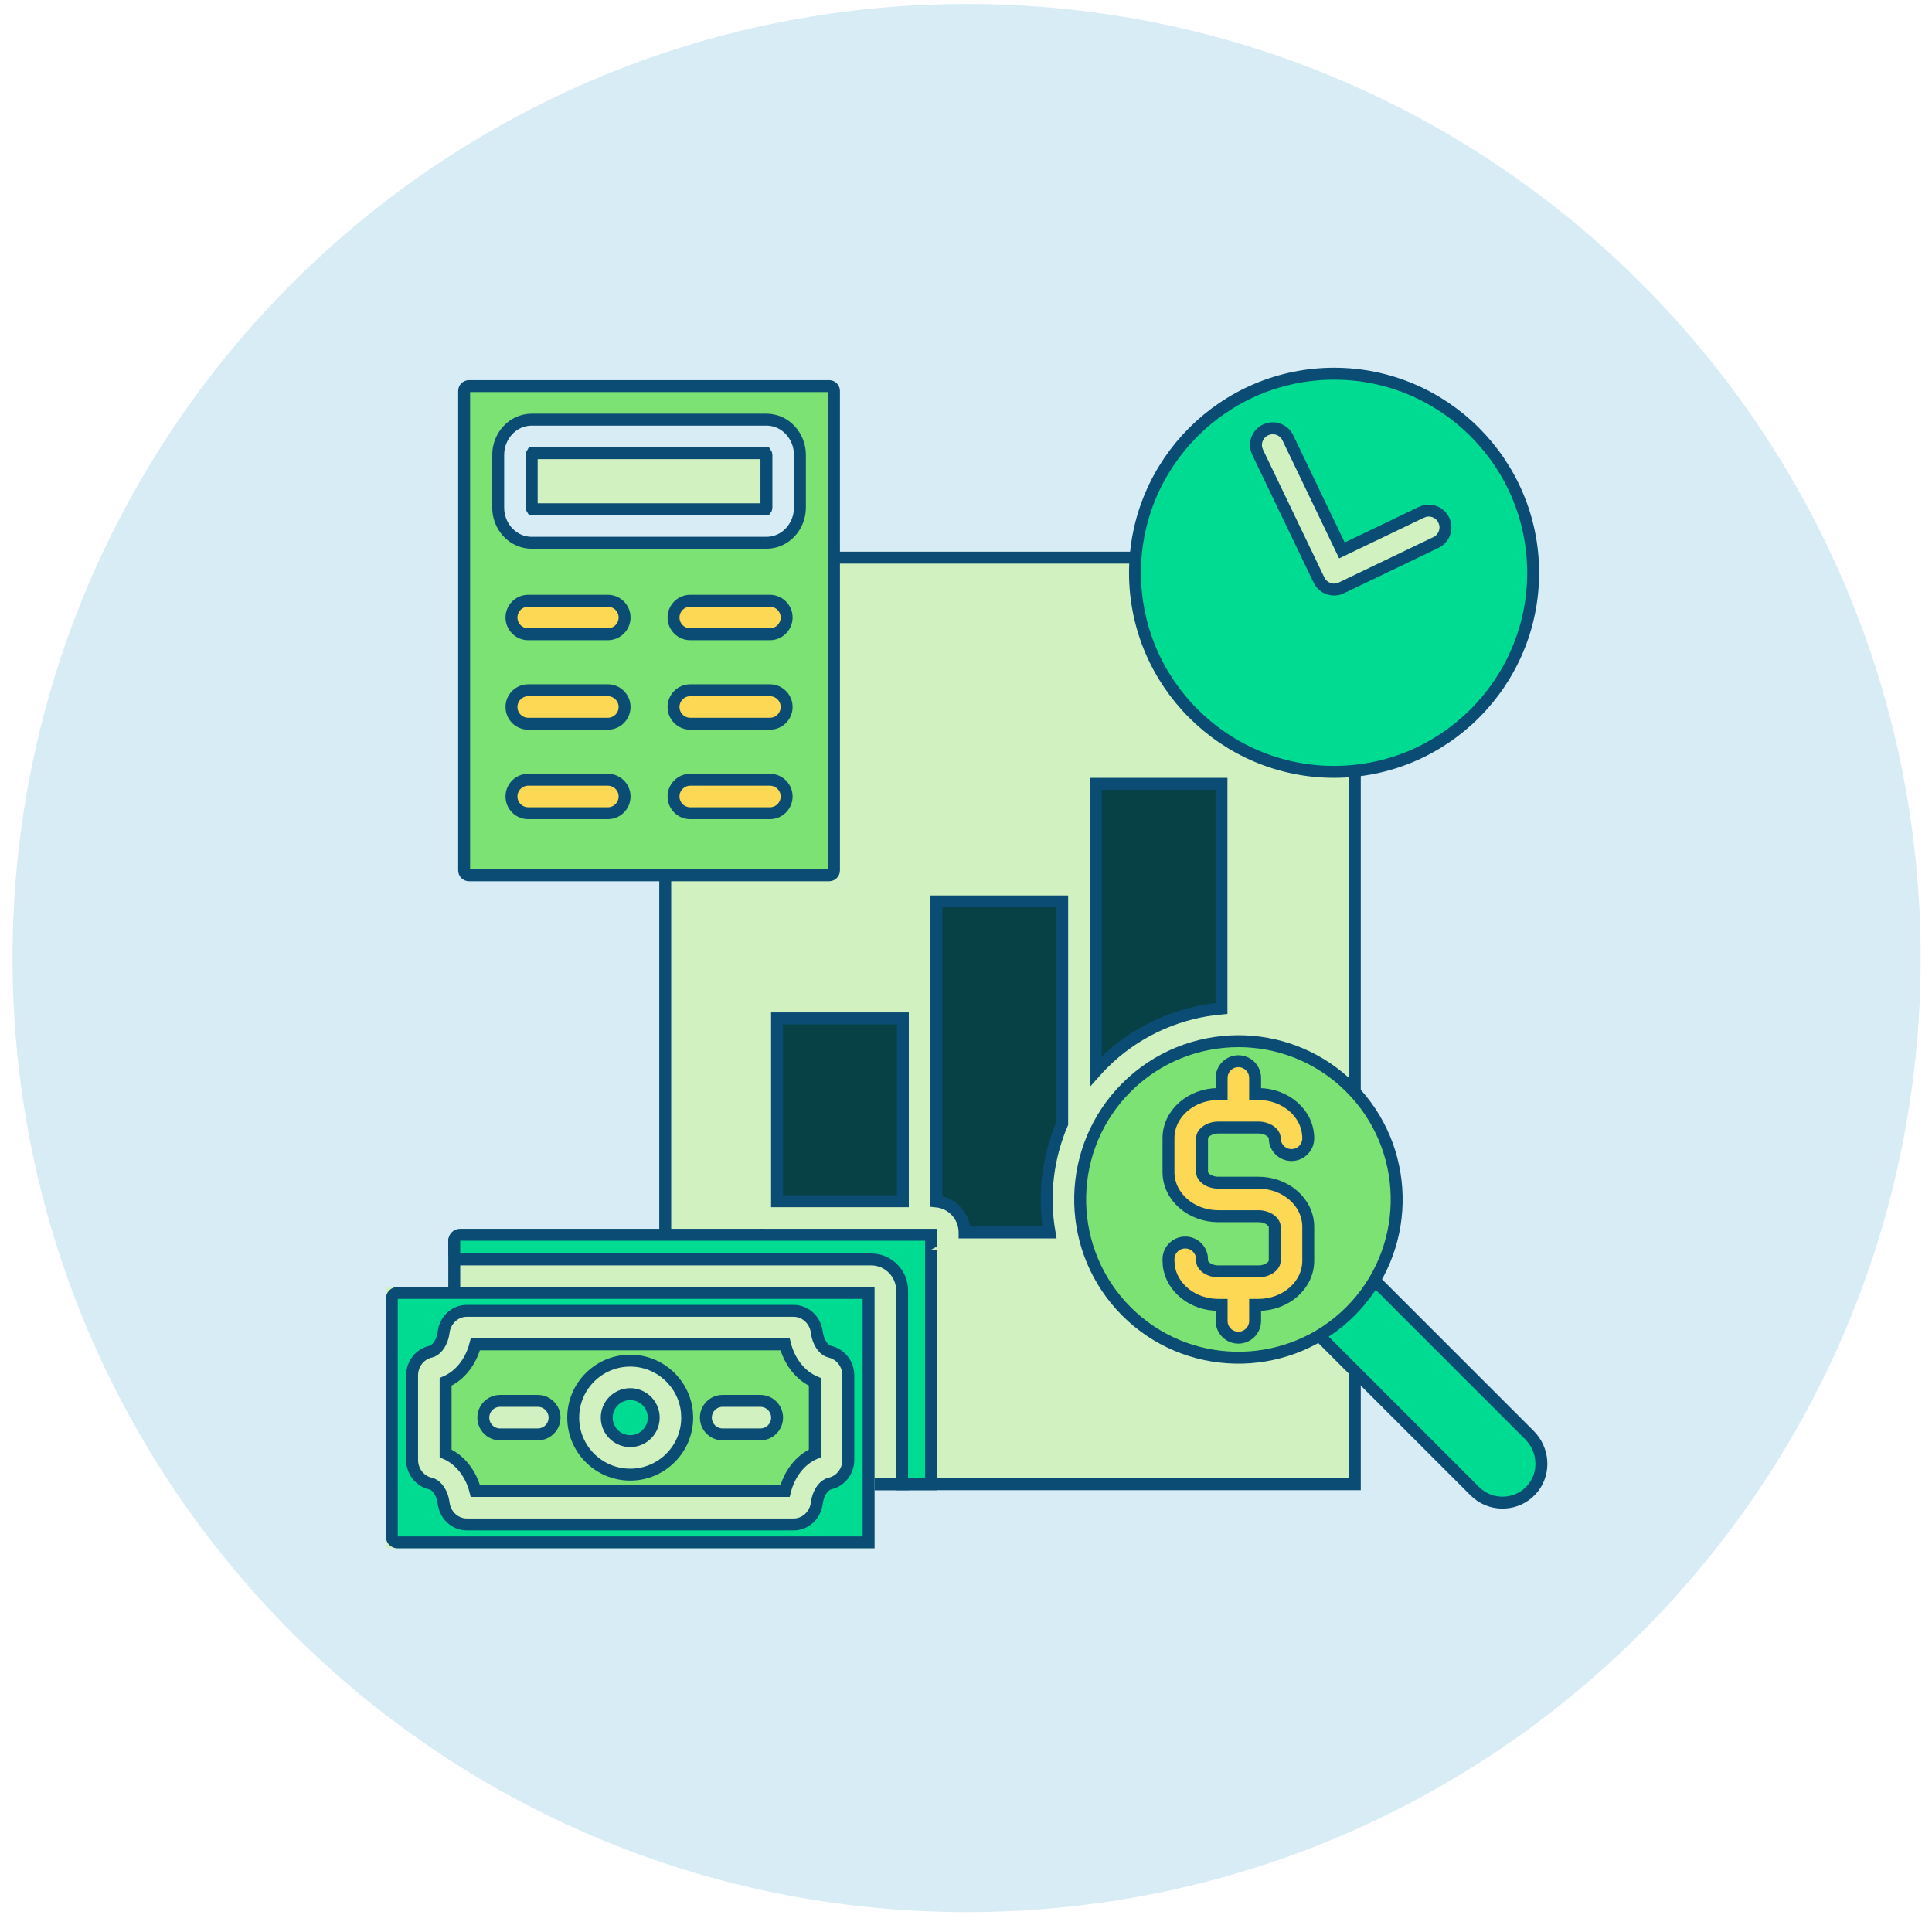
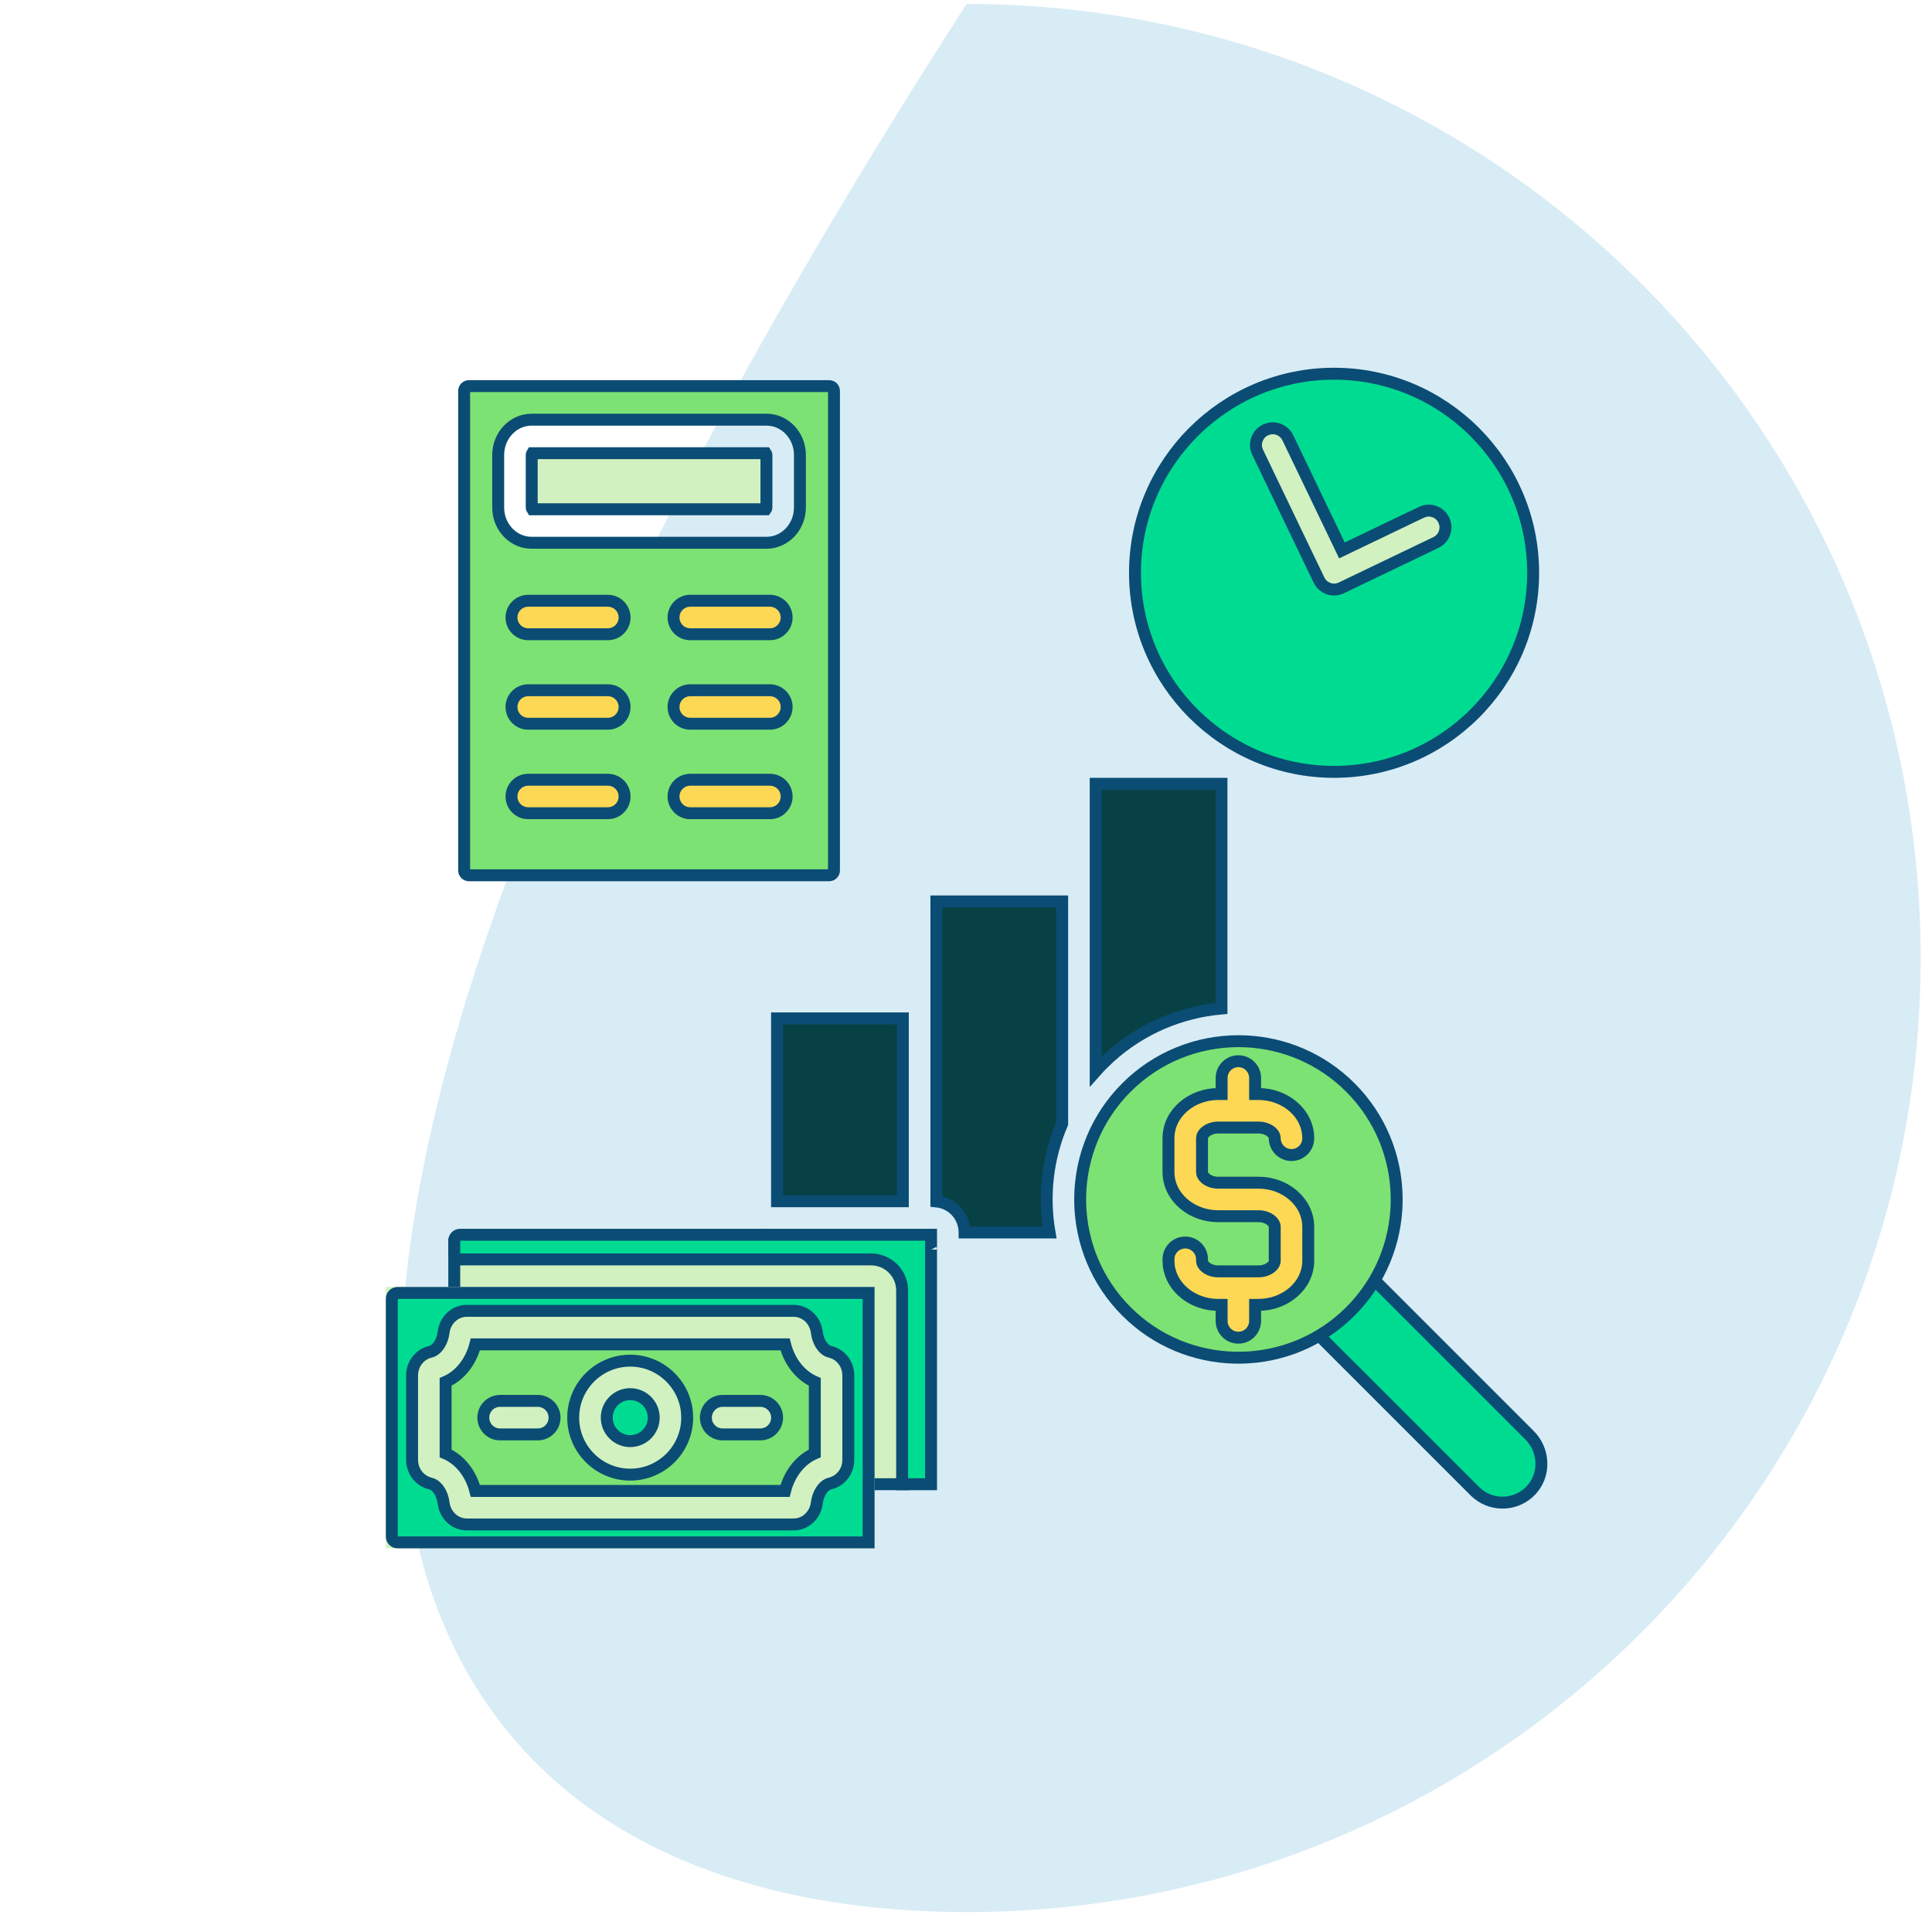
<svg xmlns="http://www.w3.org/2000/svg" width="81" height="81" viewBox="0 0 81 81" fill="none">
-   <path d="M40.525 80.166C62.617 80.166 80.525 62.257 80.525 40.166C80.525 18.075 62.617 0.166 40.525 0.166C18.434 0.166 0.525 18.075 0.525 40.166C0.525 62.257 18.434 80.166 40.525 80.166Z" fill="#D8ECF5" />
-   <rect x="27.89" y="23.379" width="28.911" height="38.848" fill="#D2F1C0" stroke="#0B4C74" stroke-width="0.5" />
+   <path d="M40.525 80.166C62.617 80.166 80.525 62.257 80.525 40.166C80.525 18.075 62.617 0.166 40.525 0.166C0.525 62.257 18.434 80.166 40.525 80.166Z" fill="#D8ECF5" />
  <rect x="19.045" y="52.171" width="18.808" height="10.055" fill="#D2F1C0" stroke="#0B4C74" stroke-width="0.5" />
  <rect x="16.177" y="53.956" width="20.491" height="10.959" fill="#D2F1C0" />
  <circle cx="55.749" cy="21.393" r="5.112" fill="#D2F1C0" />
  <circle cx="51.92" cy="50.288" r="6.102" fill="#FDD854" />
  <rect x="20.355" y="24.015" width="14.057" height="11.625" fill="#FDD854" />
  <path d="M25.939 51.768H31.875C31.868 51.768 31.862 51.767 31.858 51.767H31.875L31.876 51.768H39.035V52.387C39.035 52.388 39.036 52.39 39.036 52.391V52.393C39.036 52.393 39.035 52.391 39.035 52.389V62.227H37.822V54.106C37.822 53.385 37.238 52.801 36.517 52.801H19.287C19.154 52.801 19.045 52.692 19.045 52.559V52.01C19.045 51.876 19.154 51.768 19.287 51.768H25.938C25.945 51.768 25.95 51.767 25.954 51.767L25.939 51.768Z" fill="#00DB92" stroke="#0B4C74" stroke-width="0.5" />
  <path d="M44.532 37.793V47.111C43.913 48.555 43.736 50.144 44.001 51.671H40.44V51.669C40.44 50.99 39.92 50.431 39.258 50.369V37.793H44.532ZM51.211 32.861V42.281C49.513 42.431 47.853 43.114 46.51 44.337L46.234 44.601C46.132 44.703 46.032 44.809 45.937 44.916V32.861H51.211Z" fill="#074145" stroke="#0B4C74" stroke-width="0.5" />
  <path d="M37.852 42.696V50.363H32.578V42.696H37.852Z" fill="#074145" stroke="#0B4C74" stroke-width="0.5" />
  <path d="M26.409 58.45C26.952 58.443 27.4 58.877 27.408 59.421C27.416 59.965 26.98 60.412 26.436 60.42C25.893 60.427 25.446 59.992 25.438 59.449C25.431 58.905 25.865 58.458 26.409 58.45Z" fill="#00DB92" stroke="#0B4C74" stroke-width="0.5" />
  <path d="M32.914 56.363C33.095 57.079 33.549 57.672 34.161 57.937V60.934C33.549 61.198 33.095 61.792 32.914 62.508H19.93C19.749 61.792 19.294 61.198 18.682 60.934V57.937C19.294 57.672 19.749 57.079 19.93 56.363H32.914ZM26.422 57.046C25.104 57.046 24.032 58.118 24.032 59.435C24.032 60.754 25.104 61.825 26.422 61.825C27.74 61.825 28.811 60.753 28.811 59.435L28.799 59.191C28.676 57.988 27.657 57.046 26.422 57.046ZM20.965 58.733C20.577 58.734 20.263 59.048 20.263 59.435C20.263 59.823 20.577 60.138 20.965 60.138H22.547C22.935 60.138 23.25 59.824 23.25 59.435C23.25 59.048 22.935 58.733 22.547 58.733H20.965ZM30.296 58.733C29.908 58.733 29.594 59.048 29.594 59.435C29.594 59.824 29.908 60.138 30.296 60.138H31.878C32.266 60.138 32.58 59.823 32.58 59.435C32.58 59.048 32.266 58.733 31.878 58.733H30.296Z" fill="#7CE273" stroke="#0B4C74" stroke-width="0.5" />
  <path d="M16.669 54.206H36.417V64.665H16.669C16.535 64.665 16.427 64.556 16.427 64.423V54.448C16.427 54.315 16.535 54.206 16.669 54.206ZM19.571 54.958C19.101 54.958 18.713 55.304 18.615 55.757L18.6 55.849C18.548 56.263 18.342 56.543 18.142 56.641L18.057 56.671C17.593 56.776 17.277 57.19 17.277 57.666V61.204C17.277 61.65 17.555 62.043 17.972 62.177L18.057 62.2C18.251 62.244 18.477 62.478 18.569 62.852L18.6 63.023C18.662 63.519 19.07 63.913 19.571 63.913H33.273C33.743 63.913 34.131 63.567 34.228 63.114L34.244 63.023C34.296 62.608 34.502 62.328 34.702 62.23L34.787 62.2C35.251 62.096 35.566 61.68 35.566 61.204V57.666C35.566 57.22 35.289 56.828 34.872 56.694L34.787 56.671C34.592 56.627 34.368 56.393 34.275 56.018L34.244 55.849C34.182 55.352 33.774 54.958 33.273 54.958H19.571Z" fill="#00DB92" stroke="#0B4C74" stroke-width="0.5" />
  <path d="M56.844 53.284C56.917 53.18 57.061 53.155 57.167 53.222L57.21 53.256L64.125 60.171C64.722 60.768 64.789 61.712 64.294 62.359L64.188 62.484C63.592 63.116 62.617 63.166 61.961 62.634L61.834 62.52L56.692 57.378L56.691 57.377H56.69L54.681 55.367C55.066 55.114 55.436 54.83 55.782 54.504L55.963 54.33V54.329C56.209 54.083 56.435 53.825 56.643 53.556L56.844 53.284Z" fill="#00DB92" stroke="#0B4C74" stroke-width="0.5" />
  <path d="M51.921 43.652C53.515 43.652 55.109 44.221 56.368 45.358L56.615 45.594C59.123 48.101 59.201 52.132 56.851 54.734L56.615 54.981C54.108 57.489 50.077 57.567 47.475 55.217L47.227 54.981C44.72 52.474 44.642 48.443 46.992 45.841L47.227 45.594C48.521 44.3 50.221 43.653 51.921 43.652ZM51.919 44.492C51.531 44.492 51.217 44.807 51.217 45.194V45.868H51.073C49.957 45.868 48.989 46.67 48.989 47.723V49.135C48.989 50.188 49.956 50.99 51.073 50.99H52.766C52.966 50.99 53.144 51.054 53.268 51.148C53.392 51.241 53.444 51.349 53.444 51.44V52.852C53.444 52.943 53.393 53.051 53.269 53.145C53.145 53.238 52.966 53.302 52.766 53.302H51.073C50.873 53.302 50.694 53.238 50.57 53.145C50.446 53.051 50.395 52.944 50.395 52.852V52.795C50.395 52.407 50.079 52.093 49.691 52.093C49.304 52.093 48.989 52.407 48.989 52.795V52.852L49 53.047C49.111 54.003 50.026 54.707 51.073 54.707H51.217V55.38C51.217 55.768 51.531 56.083 51.919 56.083C52.307 56.083 52.621 55.768 52.621 55.38V54.707H52.766C53.882 54.707 54.848 53.906 54.849 52.852V51.44C54.848 50.386 53.882 49.585 52.766 49.585H51.073C50.873 49.585 50.694 49.521 50.57 49.428C50.446 49.334 50.395 49.226 50.395 49.135V47.723C50.395 47.632 50.446 47.525 50.57 47.431C50.694 47.338 50.873 47.273 51.073 47.273H52.766C52.966 47.273 53.145 47.338 53.269 47.431C53.393 47.524 53.444 47.632 53.444 47.723C53.444 48.111 53.759 48.426 54.147 48.426C54.534 48.426 54.849 48.111 54.849 47.723C54.848 46.67 53.882 45.868 52.766 45.868H52.621V45.194C52.621 44.807 52.307 44.492 51.919 44.492Z" fill="#7CE273" stroke="#0B4C74" stroke-width="0.5" />
  <path d="M55.932 15.668C60.534 15.668 64.278 19.413 64.278 24.015C64.278 28.617 60.534 32.361 55.932 32.361C51.33 32.361 47.585 28.617 47.585 24.015C47.585 19.413 51.33 15.668 55.932 15.668ZM53.19 17.977L53.056 18.025C52.75 18.172 52.599 18.511 52.678 18.828L52.727 18.962L55.299 24.318C55.359 24.444 55.455 24.549 55.573 24.619L55.699 24.678C55.775 24.704 55.853 24.717 55.932 24.717C56.01 24.717 56.088 24.704 56.162 24.678L56.235 24.648L60.203 22.743C60.509 22.596 60.66 22.256 60.581 21.939L60.532 21.806C60.385 21.5 60.045 21.348 59.728 21.428L59.595 21.477L56.261 23.077L53.993 18.355C53.846 18.049 53.506 17.897 53.19 17.977Z" fill="#00DB92" stroke="#0B4C74" stroke-width="0.5" />
  <path d="M19.661 16.188H34.763C34.874 16.188 34.965 16.279 34.965 16.39V36.493C34.965 36.604 34.874 36.696 34.763 36.696H19.661C19.55 36.696 19.459 36.604 19.459 36.493V16.39C19.459 16.279 19.55 16.188 19.661 16.188ZM22.146 32.691C21.759 32.691 21.444 33.005 21.444 33.393C21.444 33.781 21.759 34.095 22.146 34.095H25.483C25.871 34.095 26.186 33.781 26.186 33.393C26.186 33.005 25.871 32.691 25.483 32.691H22.146ZM28.94 32.691C28.553 32.691 28.238 33.005 28.238 33.393C28.238 33.781 28.553 34.095 28.94 34.095H32.277C32.665 34.095 32.979 33.781 32.98 33.393C32.98 33.005 32.665 32.691 32.277 32.691H28.94ZM22.146 28.939C21.759 28.939 21.444 29.253 21.444 29.641C21.444 30.029 21.759 30.343 22.146 30.343H25.483C25.871 30.343 26.186 30.029 26.186 29.641C26.186 29.253 25.871 28.939 25.483 28.939H22.146ZM28.94 28.939C28.553 28.939 28.238 29.253 28.238 29.641C28.238 30.029 28.553 30.343 28.94 30.343H32.277C32.665 30.343 32.979 30.029 32.98 29.641C32.98 29.253 32.665 28.939 32.277 28.939H28.94ZM22.146 25.187C21.759 25.187 21.444 25.501 21.444 25.889C21.444 26.277 21.759 26.591 22.146 26.591H25.483C25.871 26.591 26.186 26.277 26.186 25.889C26.186 25.501 25.871 25.187 25.483 25.187H22.146ZM28.94 25.187C28.553 25.187 28.238 25.501 28.238 25.889C28.238 26.277 28.553 26.591 28.94 26.591H32.277C32.665 26.591 32.979 26.277 32.98 25.889C32.98 25.501 32.665 25.187 32.277 25.187H28.94ZM22.292 17.595C21.503 17.595 20.887 18.273 20.887 19.073V21.28L20.894 21.428C20.964 22.162 21.552 22.756 22.292 22.756H32.132C32.921 22.756 33.537 22.08 33.537 21.28V19.073C33.537 18.273 32.921 17.595 32.132 17.595H22.292Z" fill="#7CE273" stroke="#0B4C74" stroke-width="0.5" />
  <path d="M32.112 19C32.122 19.014 32.133 19.04 32.133 19.073V21.28C32.133 21.313 32.122 21.339 32.112 21.352H22.312C22.303 21.339 22.292 21.313 22.292 21.28V19.073C22.292 19.04 22.303 19.014 22.312 19H32.112Z" fill="#D2F1C0" stroke="#0B4C74" stroke-width="0.5" />
</svg>